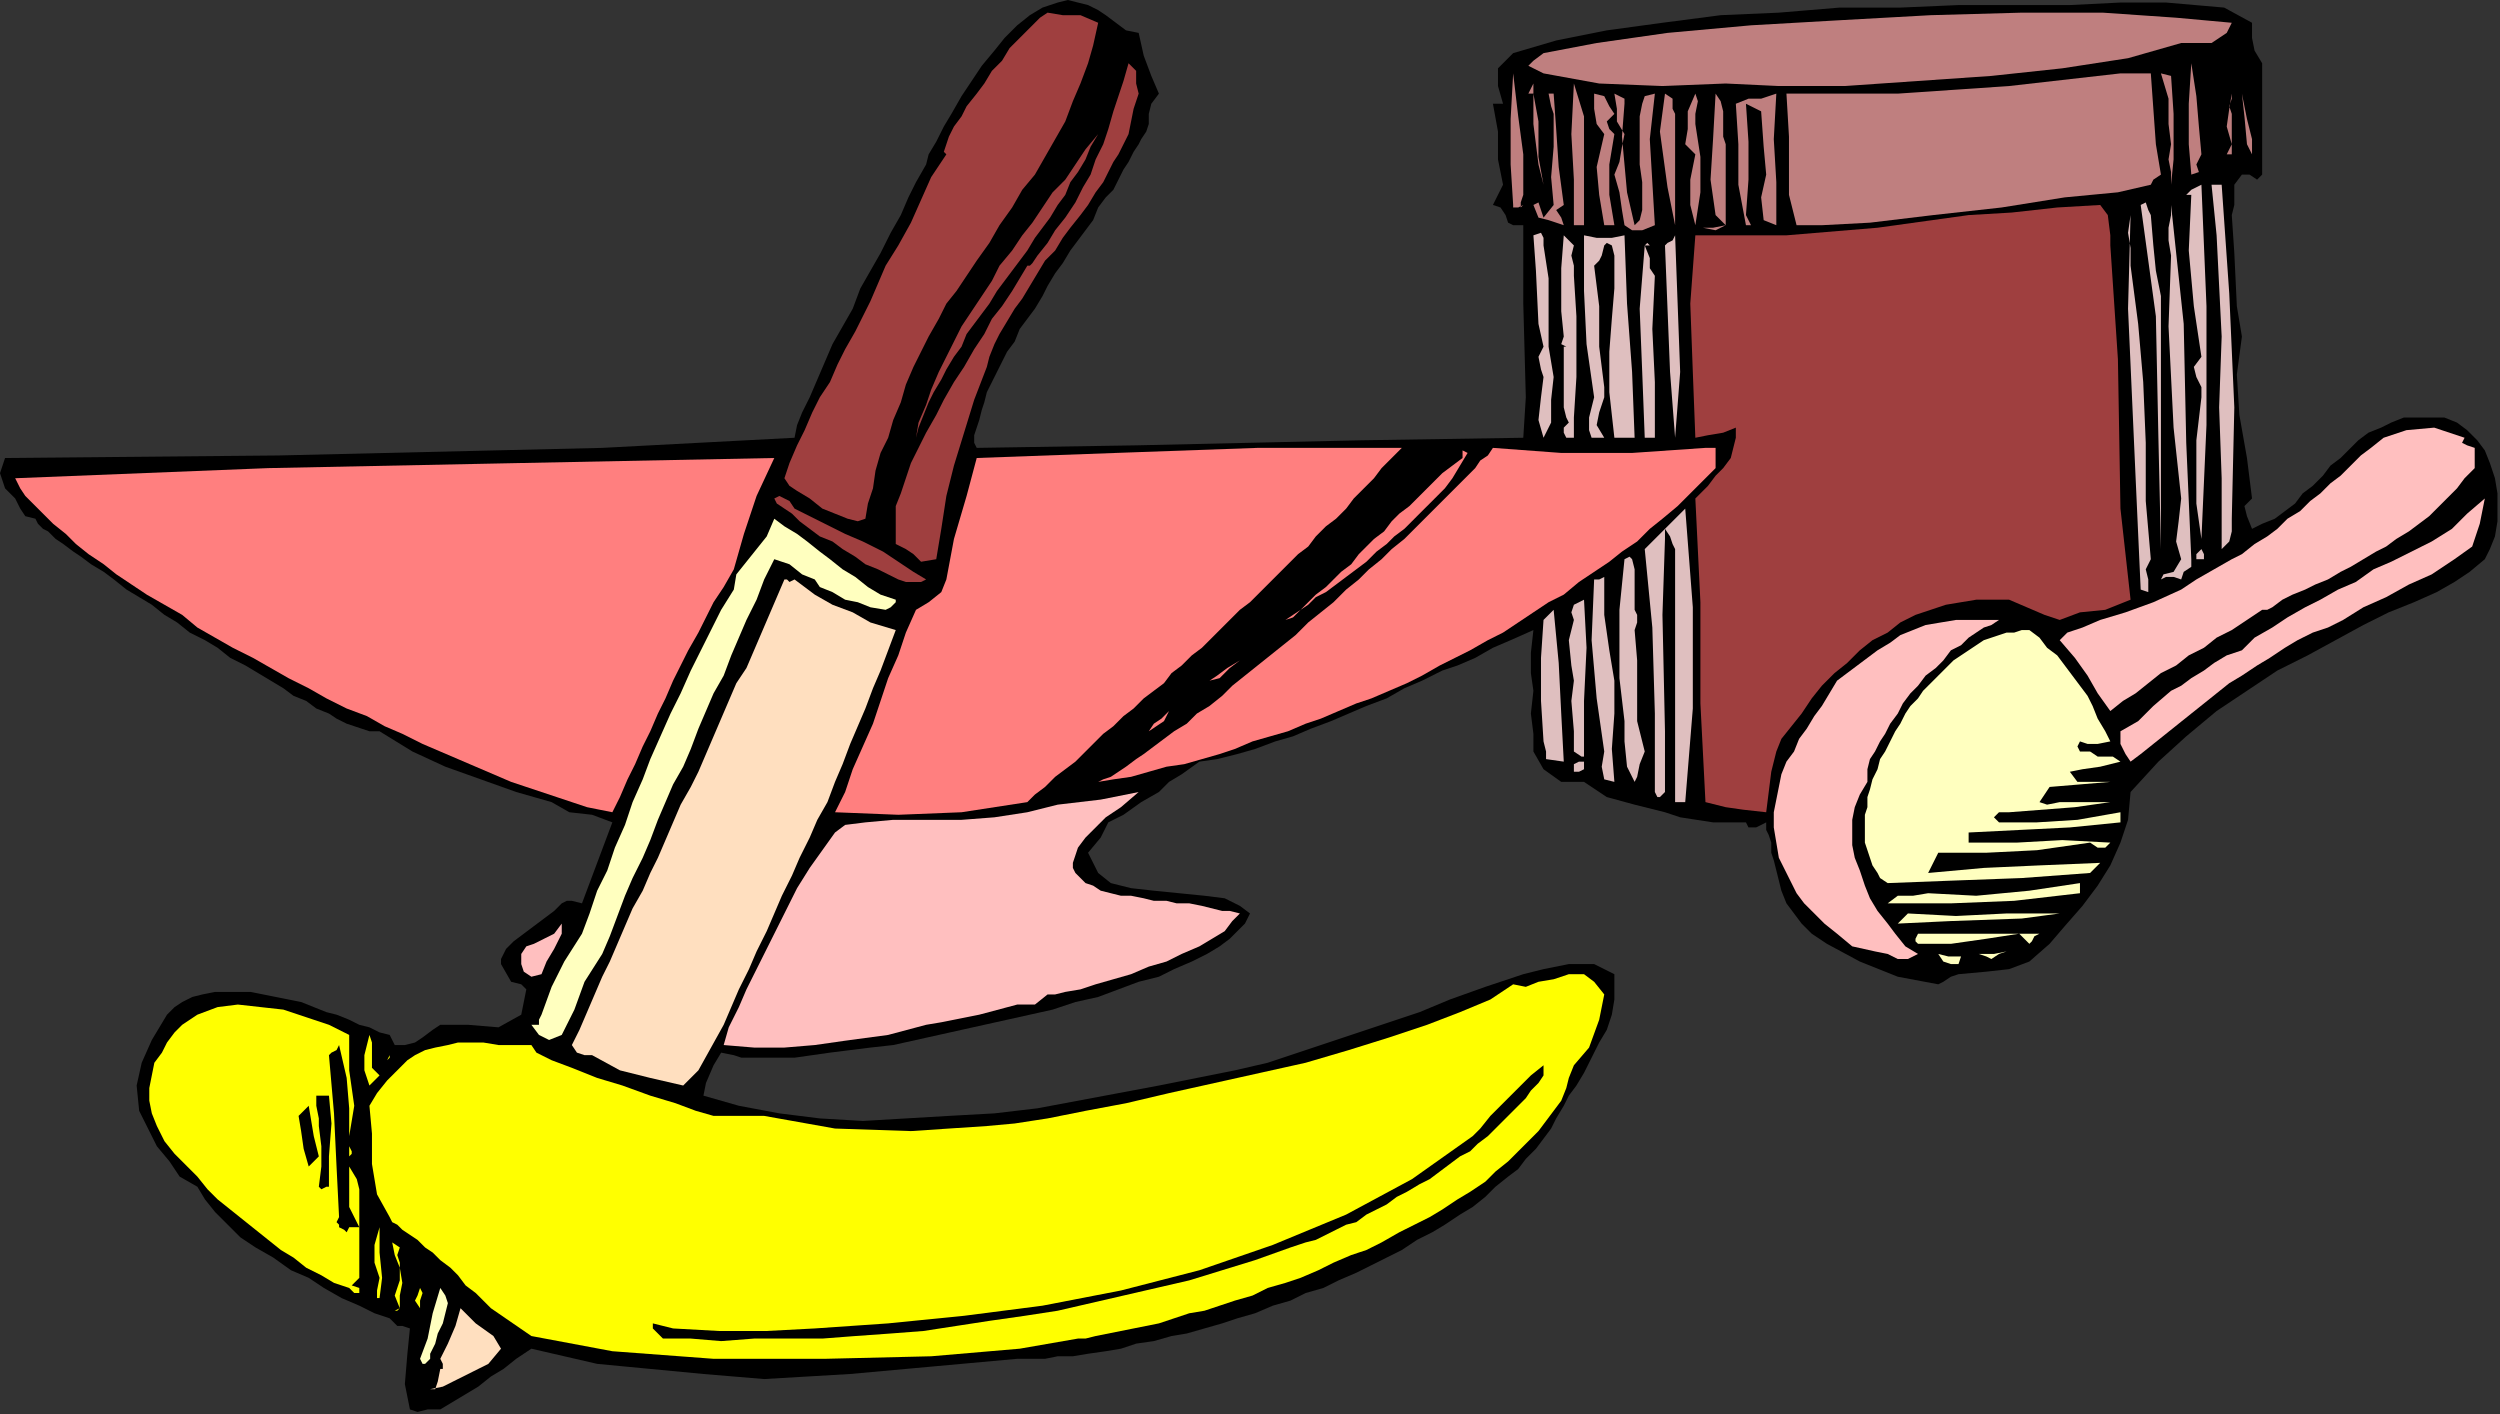
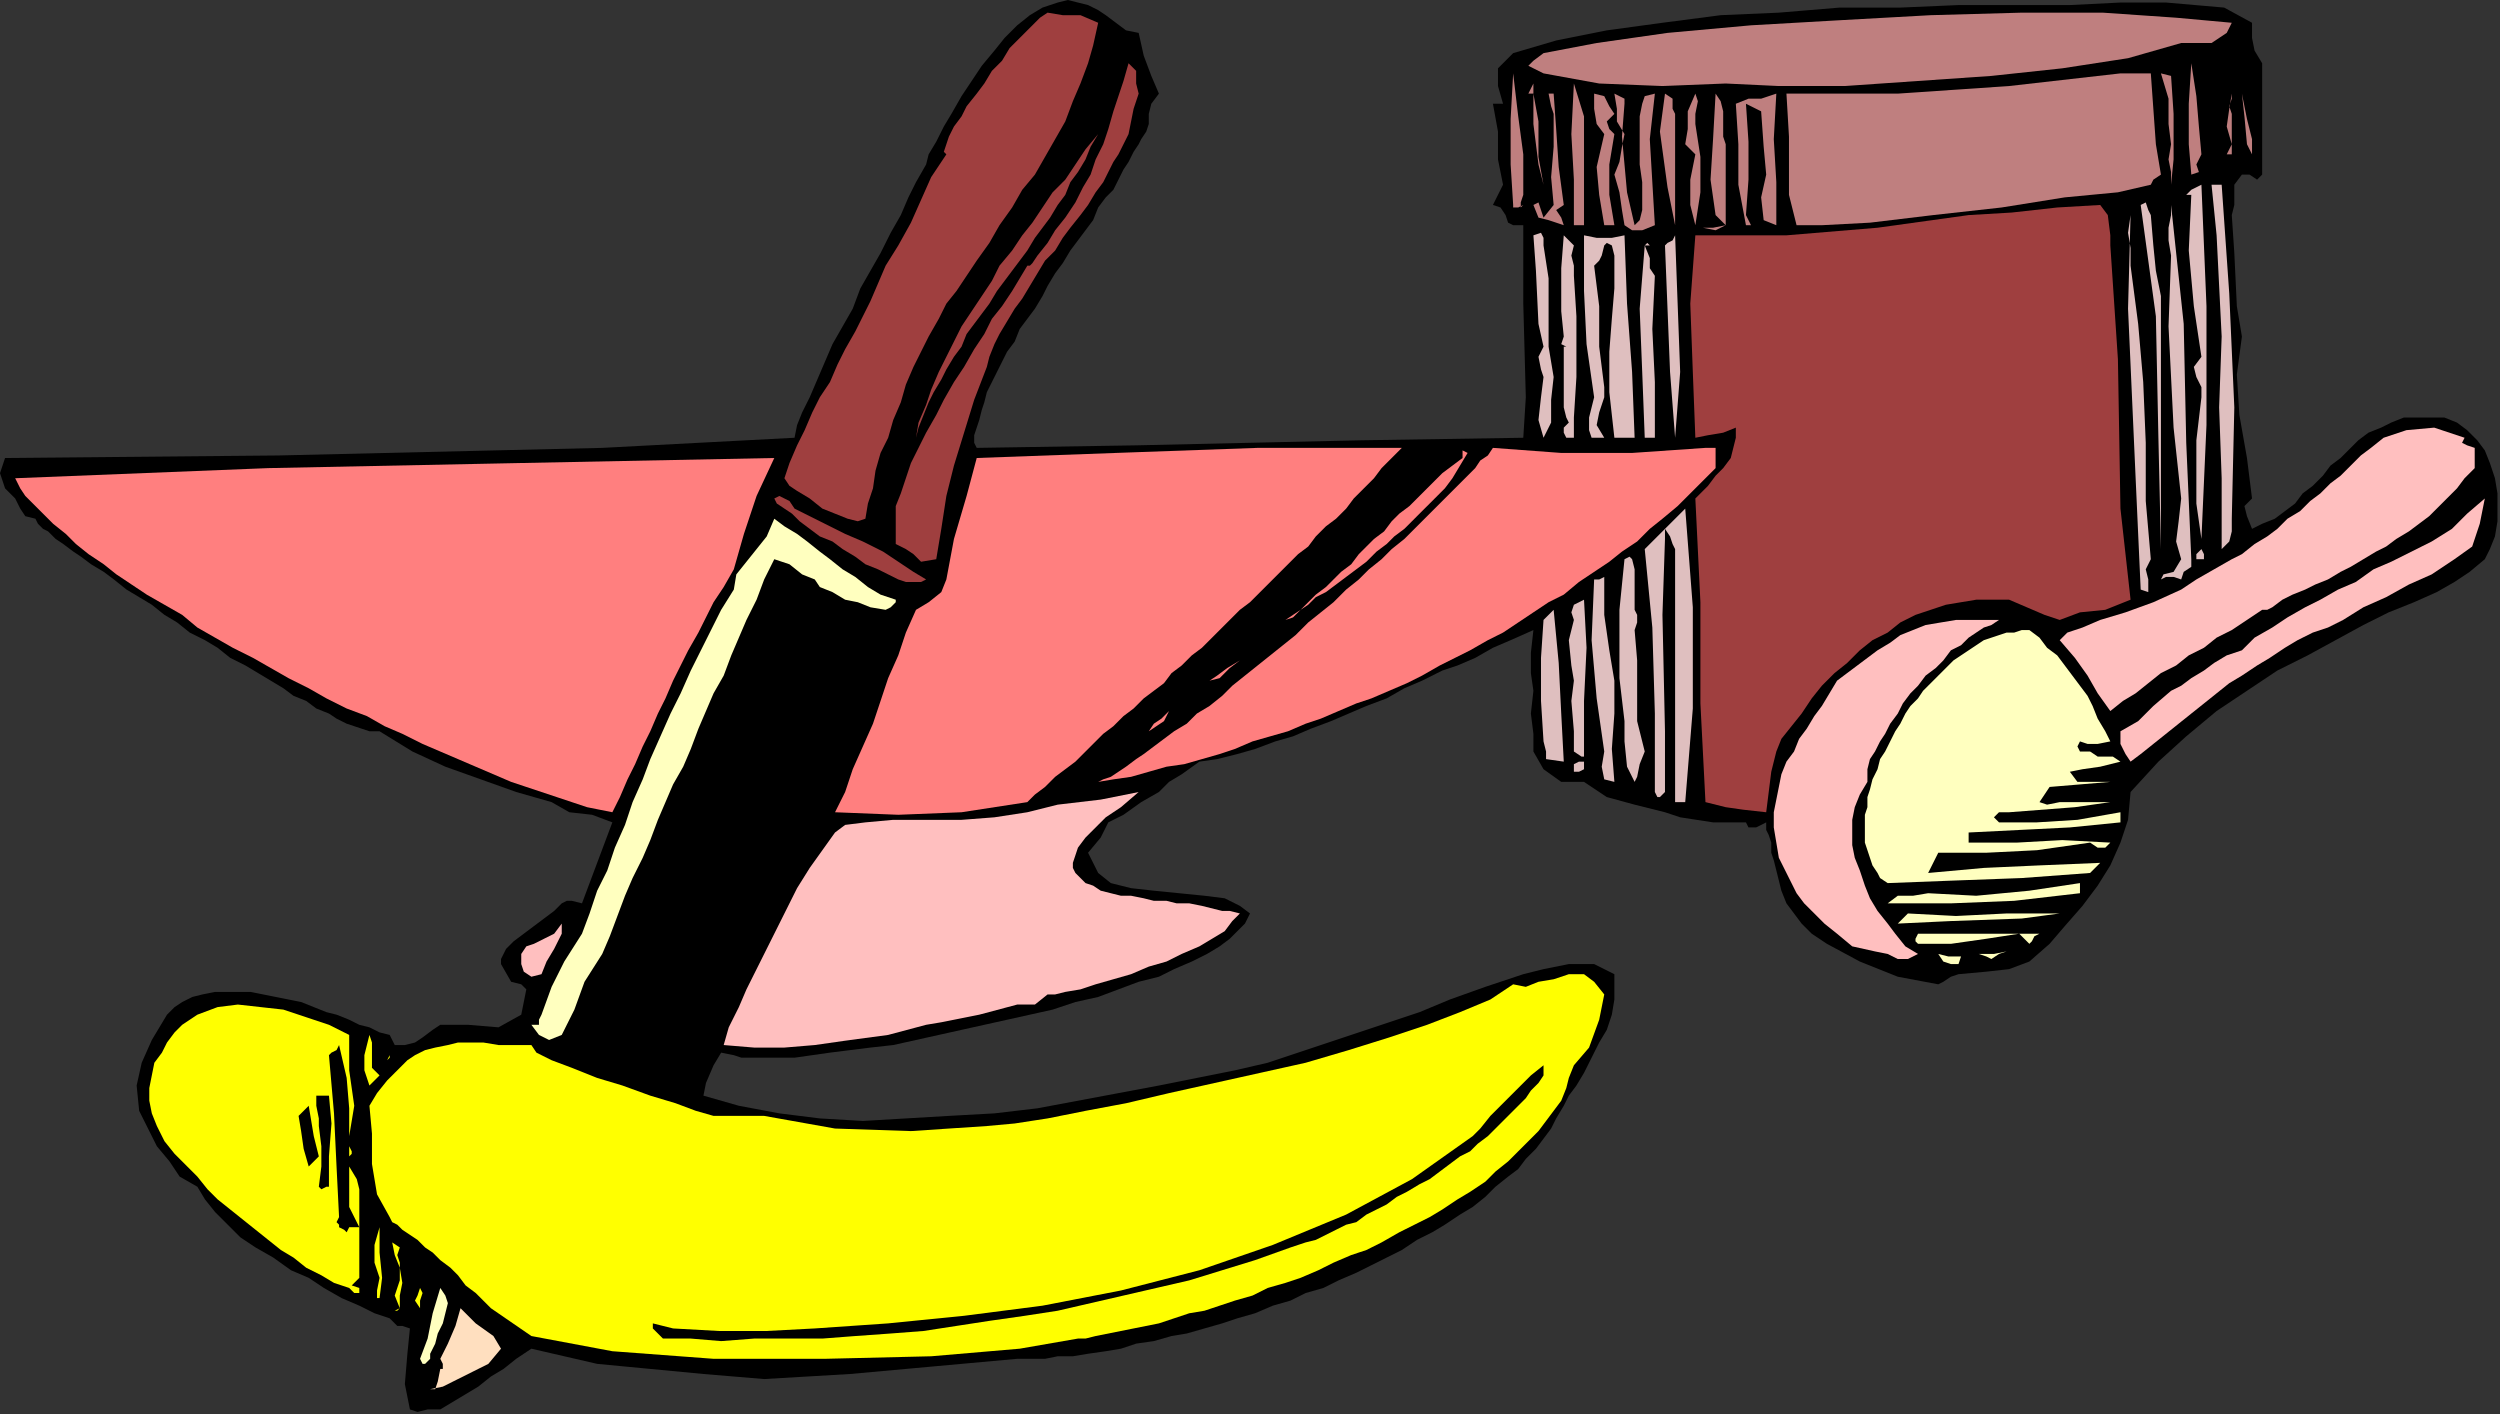
<svg xmlns="http://www.w3.org/2000/svg" xmlns:ns1="http://sodipodi.sourceforge.net/DTD/sodipodi-0.dtd" xmlns:ns2="http://www.inkscape.org/namespaces/inkscape" version="1.0" width="167.301mm" height="94.657mm" id="svg155" ns1:docname="OBSSG291.WMF">
  <rect width="100%" height="100%" fill="#333333" stroke="none" />
  <ns1:namedview pagecolor="#ffffff" bordercolor="#666666" borderopacity="1" objecttolerance="10" gridtolerance="10" guidetolerance="10" ns2:pageopacity="0" ns2:pageshadow="2" ns2:window-width="640" ns2:window-height="480" id="namedview157" />
  <defs id="defs3">
    <pattern id="WMFhbasepattern" patternUnits="userSpaceOnUse" width="6" height="6" x="0" y="0" />
  </defs>
  <path style="fill:#000000;fill-rule:evenodd;fill-opacity:1;stroke:none;" d="  M 572.16,16   L 572.16,25.6   L 572.16,34.56   L 572.16,44.16   L 572.16,44.16   L 570.88,45.44   L 568.96,44.16   L 567.04,44.16   L 567.04,44.16   L 565.12,46.72   L 565.12,49.28   L 565.12,51.84   L 564.48,54.4   L 564.48,54.4   L 565.12,64   L 565.76,77.44   L 567.04,85.12   L 567.04,85.12   L 565.76,94.72   L 566.4,104.96   L 568.32,115.84   L 569.6,126.08   L 569.6,126.08   L 567.68,128   L 568.32,130.56   L 569.6,133.76   L 569.6,133.76   L 572.16,132.48   L 575.36,131.2   L 577.92,129.28   L 580.48,127.36   L 582.4,124.8   L 584.96,122.88   L 587.52,120.32   L 589.44,117.76   L 592,115.84   L 594.56,113.28   L 596.48,111.36   L 599.04,109.44   L 602.24,108.16   L 604.8,106.88   L 608,105.6   L 611.2,105.6   L 614.4,105.6   L 618.24,105.6   L 618.24,105.6   L 621.44,106.88   L 624,108.8   L 626.56,111.36   L 628.48,113.92   L 629.76,117.12   L 631.04,120.96   L 631.68,124.8   L 631.68,128.64   L 631.68,131.84   L 631.04,135.68   L 629.76,138.88   L 628.48,141.44   L 628.48,141.44   L 624.64,144.64   L 620.8,147.2   L 616.32,149.76   L 610.56,152.32   L 604.16,154.88   L 597.76,158.08   L 590.72,161.92   L 583.68,165.76   L 576,169.6   L 568.32,174.72   L 560.64,179.84   L 552.96,186.24   L 545.92,192.64   L 538.88,200.32   L 538.88,200.32   L 538.24,207.36   L 536.32,213.12   L 533.76,218.88   L 530.56,224   L 526.72,229.12   L 522.24,234.24   L 518.4,238.72   L 518.4,238.72   L 513.28,243.2   L 508.16,245.12   L 502.4,245.76   L 495.36,246.4   L 495.36,246.4   L 493.44,247.04   L 491.52,248.32   L 490.24,248.96   L 490.24,248.96   L 480,247.04   L 470.4,243.2   L 462.08,238.72   L 462.08,238.72   L 458.24,236.16   L 455.68,233.6   L 453.76,231.04   L 451.84,228.48   L 450.56,225.28   L 449.92,222.72   L 449.28,220.16   L 448.64,217.6   L 448,215.68   L 448,213.12   L 447.36,211.2   L 446.72,209.92   L 446.72,208   L 446.72,208   L 444.16,209.28   L 442.24,209.28   L 441.6,208   L 441.6,208   L 433.28,208   L 424.96,206.72   L 421.12,205.44   L 421.12,205.44   L 413.44,203.52   L 406.4,201.6   L 400.64,197.76   L 400.64,197.76   L 394.88,197.76   L 390.4,194.56   L 387.84,190.08   L 387.84,190.08   L 387.84,185.6   L 387.2,180.48   L 387.84,174.72   L 387.84,174.72   L 387.2,170.24   L 387.2,165.12   L 387.84,159.36   L 387.84,159.36   L 382.08,161.92   L 377.6,163.84   L 373.12,166.4   L 368.64,168.32   L 364.8,169.6   L 364.8,169.6   L 359.68,172.16   L 355.2,174.08   L 350.72,176.64   L 345.6,178.56   L 341.12,180.48   L 336.64,182.4   L 331.52,184.32   L 327.04,186.24   L 322.56,187.52   L 317.44,189.44   L 312.96,190.72   L 307.84,192   L 303.36,192.64   L 303.36,192.64   L 298.88,195.84   L 295.68,197.76   L 293.12,200.32   L 293.12,200.32   L 288.64,202.88   L 284.16,206.08   L 280.32,208   L 280.32,208   L 278.4,211.84   L 275.2,215.68   L 277.76,220.8   L 277.76,220.8   L 280.96,223.36   L 286.08,224.64   L 291.84,225.28   L 298.24,225.92   L 304.64,226.56   L 309.76,227.2   L 313.6,229.12   L 316.16,231.04   L 316.16,231.04   L 314.88,233.6   L 312.96,235.52   L 311.04,237.44   L 308.48,239.36   L 305.28,241.28   L 301.44,243.2   L 296.96,245.12   L 293.12,247.04   L 288,248.32   L 282.88,250.24   L 277.76,252.16   L 272,253.44   L 266.24,255.36   L 260.48,256.64   L 254.72,257.92   L 248.96,259.2   L 243.2,260.48   L 237.44,261.76   L 231.68,263.04   L 225.92,264.32   L 220.16,264.96   L 215.04,265.6   L 209.92,266.24   L 205.44,266.88   L 200.96,267.52   L 197.12,267.52   L 193.28,267.52   L 190.08,267.52   L 187.52,267.52   L 185.6,266.88   L 185.6,266.88   L 182.4,266.24   L 180.48,269.44   L 178.56,273.92   L 177.92,277.12   L 177.92,277.12   L 186.88,279.68   L 197.12,281.6   L 207.36,282.88   L 218.24,283.52   L 229.12,282.88   L 240,282.24   L 251.52,281.6   L 262.4,280.32   L 272.64,278.4   L 282.88,276.48   L 293.12,274.56   L 293.12,274.56   L 302.72,272.64   L 312.32,270.72   L 320.64,268.8   L 328.32,266.24   L 336,263.68   L 343.68,261.12   L 351.36,258.56   L 359.04,256   L 366.72,252.8   L 375.68,249.6   L 385.28,246.4   L 385.28,246.4   L 390.4,245.12   L 396.8,243.84   L 403.2,243.84   L 408.32,246.4   L 408.32,246.4   L 408.32,249.6   L 408.32,252.8   L 407.68,256.64   L 406.4,260.48   L 404.48,263.68   L 402.56,267.52   L 400.64,271.36   L 398.72,274.56   L 396.8,277.12   L 395.52,279.68   L 395.52,279.68   L 393.6,282.88   L 392.32,285.44   L 390.4,288   L 388.48,290.56   L 385.92,293.12   L 384,295.68   L 381.44,297.6   L 378.24,300.16   L 375.68,302.72   L 372.48,305.28   L 369.28,307.2   L 365.44,309.76   L 362.24,311.68   L 358.4,313.6   L 354.56,316.16   L 350.72,318.08   L 346.88,320   L 343.04,321.92   L 338.56,323.84   L 334.72,325.76   L 330.24,327.04   L 326.4,328.96   L 321.92,330.24   L 317.44,332.16   L 312.96,333.44   L 309.12,334.72   L 304.64,336   L 300.16,337.28   L 296.32,337.92   L 291.84,339.2   L 287.36,339.84   L 283.52,341.12   L 279.68,341.76   L 275.2,342.4   L 271.36,343.04   L 267.52,343.04   L 264.32,343.68   L 260.48,343.68   L 257.28,343.68   L 257.28,343.68   L 236.16,345.6   L 215.04,347.52   L 193.28,348.8   L 193.28,348.8   L 177.92,347.52   L 151.04,344.96   L 134.4,341.12   L 134.4,341.12   L 130.56,343.68   L 127.36,346.24   L 124.16,348.16   L 120.96,350.72   L 117.76,352.64   L 114.56,354.56   L 111.36,356.48   L 111.36,356.48   L 108.16,356.48   L 105.6,357.12   L 103.68,356.48   L 103.68,356.48   L 102.4,350.08   L 103.04,342.4   L 103.68,336   L 103.68,336   L 101.76,335.36   L 100.48,335.36   L 98.56,333.44   L 98.56,333.44   L 94.72,332.16   L 90.88,330.24   L 86.4,328.32   L 81.92,325.76   L 78.08,323.2   L 73.6,321.28   L 69.12,318.08   L 64.64,315.52   L 60.8,312.96   L 57.6,309.76   L 54.4,306.56   L 51.84,303.36   L 49.92,300.16   L 49.92,300.16   L 45.44,297.6   L 42.88,293.76   L 39.68,289.92   L 39.68,289.92   L 37.12,284.8   L 35.2,280.96   L 34.56,274.56   L 34.56,274.56   L 35.84,268.8   L 38.4,263.04   L 42.24,256.64   L 42.24,256.64   L 44.16,254.72   L 46.08,253.44   L 48.64,252.16   L 51.2,251.52   L 54.4,250.88   L 56.96,250.88   L 60.16,250.88   L 63.36,250.88   L 66.56,251.52   L 69.76,252.16   L 72.96,252.8   L 76.16,253.44   L 79.36,254.72   L 82.56,256   L 85.12,256.64   L 88.32,257.92   L 90.88,259.2   L 93.44,259.84   L 96,261.12   L 98.56,261.76   L 98.56,261.76   L 99.84,264.32   L 102.4,264.32   L 104.96,263.68   L 106.88,262.4   L 109.44,260.48   L 111.36,259.2   L 111.36,259.2   L 118.4,259.2   L 126.08,259.84   L 131.84,256.64   L 131.84,256.64   L 133.12,250.24   L 131.84,248.96   L 129.28,248.32   L 126.72,243.84   L 126.72,243.84   L 126.72,242.56   L 128,240   L 129.92,238.08   L 132.48,236.16   L 135.04,234.24   L 137.6,232.32   L 140.16,230.4   L 142.08,228.48   L 142.08,228.48   L 143.36,227.84   L 144.64,227.84   L 147.2,228.48   L 147.2,228.48   L 154.88,208   L 149.76,206.08   L 144,205.44   L 139.52,202.88   L 139.52,202.88   L 130.56,200.32   L 121.6,197.12   L 112.64,193.92   L 104.32,190.08   L 96,184.96   L 96,184.96   L 94.72,184.96   L 93.44,184.96   L 91.52,184.32   L 89.6,183.68   L 87.68,183.04   L 85.12,181.76   L 83.2,180.48   L 80,179.2   L 77.44,177.28   L 74.24,176   L 71.68,174.08   L 68.48,172.16   L 65.28,170.24   L 62.08,168.32   L 58.24,166.4   L 55.04,163.84   L 51.84,161.92   L 48,160   L 44.8,157.44   L 41.6,155.52   L 38.4,152.96   L 35.2,151.04   L 32,149.12   L 28.8,146.56   L 26.24,144.64   L 23.04,142.72   L 20.48,140.8   L 18.56,139.52   L 16,137.6   L 14.08,136.32   L 12.16,134.4   L 10.88,133.76   L 9.6,132.48   L 8.96,131.2   L 8.96,131.2   L 6.4,130.56   L 5.12,128.64   L 3.84,126.08   L 3.84,126.08   L 4.48,126.08   L 4.48,126.08   L 3.84,126.08   L 3.84,126.08   L 1.28,123.52   L 0,119.68   L 1.28,115.84   L 1.28,115.84   L 70.4,115.2   L 152.32,113.28   L 200.96,110.72   L 200.96,110.72   L 201.6,107.52   L 202.88,104.32   L 204.8,100.48   L 206.72,96   L 208.64,91.52   L 210.56,87.04   L 213.12,82.56   L 215.68,78.08   L 217.6,72.96   L 220.16,68.48   L 222.72,64   L 225.28,58.88   L 227.84,54.4   L 229.76,49.92   L 231.68,46.08   L 234.24,41.6   L 234.24,41.6   L 234.88,39.04   L 236.8,35.84   L 238.72,32   L 240.64,28.8   L 243.2,24.32   L 245.76,20.48   L 248.32,16.64   L 251.52,12.8   L 254.08,9.6   L 257.28,6.4   L 260.48,3.84   L 263.68,1.92   L 267.52,0.64   L 267.52,0.64   L 270.08,0   L 272.64,0.64   L 275.2,1.28   L 277.76,2.56   L 279.68,3.84   L 282.24,5.76   L 284.8,7.68   L 288,8.32   L 288,8.32   L 289.28,14.08   L 291.2,19.2   L 293.12,23.68   L 293.12,23.68   L 291.2,26.24   L 290.56,28.8   L 290.56,31.36   L 290.56,31.36   L 289.92,33.28   L 288.64,35.2   L 288,36.48   L 286.72,38.4   L 285.44,40.96   L 284.16,42.88   L 282.88,45.44   L 281.6,48   L 279.68,49.92   L 277.76,52.48   L 276.48,55.68   L 274.56,58.24   L 272.64,60.8   L 270.72,63.36   L 268.8,66.56   L 266.88,69.12   L 264.96,72.32   L 263.68,74.88   L 261.76,78.08   L 259.84,80.64   L 257.92,83.2   L 256.64,86.4   L 254.72,88.96   L 253.44,91.52   L 252.16,94.08   L 250.88,96.64   L 249.6,99.2   L 248.96,101.76   L 248.32,103.68   L 247.68,106.24   L 247.04,108.16   L 246.4,110.08   L 246.4,112   L 247.04,113.28   L 247.04,113.28   L 287.36,112.64   L 344.32,111.36   L 385.28,110.72   L 385.28,110.72   L 385.92,100.48   L 385.28,76.8   L 385.28,56.96   L 385.28,56.96   L 382.72,56.96   L 381.44,56.32   L 380.8,54.4   L 379.52,52.48   L 377.6,51.84   L 377.6,51.84   L 380.16,46.72   L 378.88,40.32   L 378.88,33.28   L 377.6,26.24   L 377.6,26.24   L 380.16,26.24   L 378.88,21.76   L 378.88,17.28   L 382.72,13.44   L 382.72,13.44   L 393.6,10.24   L 406.4,7.68   L 420.48,5.76   L 435.2,3.84   L 449.92,3.2   L 465.28,1.92   L 480.64,1.92   L 495.36,1.28   L 510.08,1.28   L 523.52,1.28   L 536.32,0.64   L 536.32,0.64   L 547.84,0.64   L 562.56,1.92   L 569.6,5.76   L 569.6,5.76   L 569.6,9.6   L 570.24,12.8   L 572.16,16  z " id="path5" />
  <path style="fill:#bf7f7f;fill-rule:evenodd;fill-opacity:1;stroke:none;" d="  M 564.48,5.76   L 563.2,8.32   L 561.28,9.6   L 559.36,10.88   L 559.36,10.88   L 551.68,10.88   L 538.24,14.72   L 521.6,17.28   L 503.68,19.2   L 485.12,20.48   L 466.56,21.76   L 449.92,21.76   L 436.48,21.12   L 436.48,21.12   L 420.48,21.76   L 404.48,21.12   L 390.4,18.56   L 390.4,18.56   L 386.56,16.64   L 387.84,15.36   L 390.4,13.44   L 390.4,13.44   L 403.84,10.88   L 421.76,8.32   L 442.88,6.4   L 465.28,5.12   L 488.32,3.84   L 511.36,3.2   L 531.84,3.2   L 550.4,4.48   L 564.48,5.76  z " id="path7" />
  <path style="fill:#9f3f3f;fill-rule:evenodd;fill-opacity:1;stroke:none;" d="  M 277.76,5.76   L 276.48,11.52   L 275.2,16   L 273.28,21.12   L 271.36,25.6   L 269.44,30.72   L 266.88,35.2   L 264.32,39.68   L 261.76,44.16   L 258.56,48   L 256,52.48   L 252.8,56.96   L 250.24,61.44   L 247.04,65.92   L 244.48,69.76   L 244.48,69.76   L 241.92,73.6   L 239.36,76.8   L 237.44,80.64   L 234.88,85.12   L 232.96,88.96   L 231.04,92.8   L 229.12,97.28   L 227.84,101.76   L 225.92,106.24   L 224.64,110.72   L 222.72,114.56   L 221.44,119.04   L 220.8,123.52   L 219.52,127.36   L 218.88,131.2   L 218.88,131.2   L 216.96,131.84   L 214.4,131.2   L 211.2,129.92   L 208,128.64   L 204.8,126.08   L 201.6,124.16   L 199.68,122.88   L 198.4,120.96   L 198.4,120.96   L 199.68,117.12   L 201.6,112.64   L 203.52,108.8   L 205.44,104.32   L 207.36,100.48   L 209.92,96.64   L 211.84,92.16   L 213.76,88.32   L 216.32,83.84   L 218.24,80   L 220.16,76.16   L 222.08,71.68   L 224,67.2   L 224,67.2   L 224,67.2   L 227.2,62.08   L 230.4,56.32   L 232.96,50.56   L 235.52,44.8   L 239.36,39.04   L 239.36,39.04   L 238.72,38.4   L 239.36,36.48   L 240,34.56   L 241.28,32   L 243.2,29.44   L 244.48,26.88   L 247.04,23.68   L 248.96,21.12   L 250.88,17.92   L 253.44,15.36   L 255.36,12.16   L 257.92,9.6   L 259.84,7.68   L 261.76,5.76   L 263.04,4.48   L 264.96,3.2   L 264.96,3.2   L 268.8,3.84   L 273.28,3.84   L 277.76,5.76  z " id="path9" />
  <path style="fill:#9f3f3f;fill-rule:evenodd;fill-opacity:1;stroke:none;" d="  M 288,23.68   L 286.72,27.52   L 286.08,30.72   L 285.44,33.92   L 285.44,33.92   L 284.16,36.48   L 282.88,39.04   L 281.6,40.96   L 280.32,43.52   L 279.04,46.08   L 277.12,48.64   L 275.2,51.84   L 273.28,54.4   L 270.72,57.6   L 268.8,60.16   L 266.88,63.36   L 264.32,65.92   L 262.4,69.12   L 260.48,72.32   L 258.56,75.52   L 256.64,78.08   L 254.72,81.28   L 252.8,84.48   L 251.52,87.04   L 250.24,90.24   L 249.6,92.8   L 249.6,92.8   L 246.4,101.12   L 243.84,109.44   L 241.28,117.76   L 239.36,125.44   L 238.08,133.76   L 236.8,141.44   L 236.8,141.44   L 232.96,142.08   L 231.04,140.16   L 229.12,138.88   L 229.12,138.88   L 226.56,137.6   L 226.56,134.4   L 226.56,131.2   L 226.56,131.2   L 226.56,128   L 227.84,124.8   L 229.12,120.96   L 230.4,117.12   L 232.32,113.28   L 234.24,109.44   L 236.8,104.96   L 238.72,101.12   L 241.28,96.64   L 243.84,92.8   L 246.4,88.32   L 248.96,84.48   L 250.88,80.64   L 253.44,77.44   L 256,73.6   L 257.92,70.4   L 259.84,67.2   L 259.84,67.2   L 260.48,67.2   L 261.12,66.56   L 262.4,64.64   L 262.4,64.64   L 264.96,61.44   L 266.88,58.24   L 269.44,55.04   L 272,51.2   L 273.92,47.36   L 275.84,44.16   L 277.12,40.32   L 279.04,36.48   L 280.32,32.64   L 281.6,28.16   L 282.88,24.32   L 284.16,20.48   L 285.44,16   L 285.44,16   L 287.36,17.92   L 287.36,21.12   L 288,23.68  z " id="path11" />
  <path style="fill:#bf7f7f;fill-rule:evenodd;fill-opacity:1;stroke:none;" d="  M 559.36,31.36   L 559.36,26.88   L 559.36,21.12   L 559.36,16   L 559.36,16   L 559.36,15.36   L 559.36,15.36   L 559.36,16   L 559.36,16   L 559.36,21.12   L 559.36,26.24   L 559.36,31.36  z " id="path13" />
  <path style="fill:#bf7f7f;fill-rule:evenodd;fill-opacity:1;stroke:none;" d="  M 556.8,39.04   L 555.52,41.6   L 556.16,43.52   L 554.24,44.16   L 554.24,44.16   L 553.6,36.48   L 553.6,26.24   L 554.24,16   L 554.24,16   L 553.6,16.64   L 553.6,16.64   L 554.24,16   L 554.24,16   L 555.52,24.32   L 556.16,32   L 556.8,39.04  z " id="path15" />
  <path style="fill:#bf7f7f;fill-rule:evenodd;fill-opacity:1;stroke:none;" d="  M 549.12,46.72   L 549.12,46.72   L 549.12,43.52   L 548.48,40.32   L 549.12,36.48   L 549.12,36.48   L 548.48,31.36   L 548.48,24.96   L 546.56,18.56   L 546.56,18.56   L 549.12,19.2   L 549.76,28.8   L 549.76,40.32   L 549.12,46.72  z " id="path17" />
  <path style="fill:#bf7f7f;fill-rule:evenodd;fill-opacity:1;stroke:none;" d="  M 544,18.56   L 544.64,27.52   L 545.28,36.48   L 546.56,44.16   L 546.56,44.16   L 544.64,45.44   L 544,46.72   L 544,46.72   L 544,46.72   L 535.68,48.64   L 522.24,49.92   L 506.24,52.48   L 488.96,54.4   L 472.96,56.32   L 460.8,56.96   L 454.4,56.96   L 454.4,56.96   L 452.48,49.28   L 452.48,34.56   L 451.84,23.68   L 451.84,23.68   L 480,23.68   L 508.16,21.76   L 536.32,18.56   L 536.32,18.56   L 544,18.56  z " id="path19" />
  <path style="fill:#bf7f7f;fill-rule:evenodd;fill-opacity:1;stroke:none;" d="  M 385.28,49.28   L 384.64,51.2   L 384.64,52.48   L 385.28,51.84   L 385.28,51.84   L 384,52.48   L 382.72,52.48   L 382.72,51.84   L 382.72,51.84   L 382.08,41.6   L 382.08,30.08   L 382.72,18.56   L 382.72,18.56   L 384,29.44   L 385.28,39.04   L 385.28,49.28  z " id="path21" />
  <path style="fill:#bf7f7f;fill-rule:evenodd;fill-opacity:1;stroke:none;" d="  M 387.84,23.68   L 386.56,23.68   L 387.2,22.4   L 387.84,21.12   L 387.84,21.12   L 387.84,22.4   L 387.84,23.04   L 387.84,23.68  z " id="path23" />
  <path style="fill:#bf7f7f;fill-rule:evenodd;fill-opacity:1;stroke:none;" d="  M 392.96,23.68   L 393.6,32.64   L 394.24,42.24   L 395.52,51.84   L 395.52,51.84   L 393.6,53.12   L 394.88,55.04   L 395.52,56.96   L 395.52,56.96   L 391.68,55.68   L 389.12,55.04   L 387.84,51.84   L 387.84,51.84   L 389.12,51.2   L 390.4,55.04   L 392.96,51.84   L 392.96,51.84   L 392.32,44.8   L 392.96,37.12   L 392.96,28.8   L 392.96,28.8   L 392.32,26.88   L 391.68,23.68   L 392.96,23.68  z " id="path25" />
  <path style="fill:#bf7f7f;fill-rule:evenodd;fill-opacity:1;stroke:none;" d="  M 400.64,56.96   L 398.08,56.96   L 398.08,45.44   L 397.44,33.92   L 398.08,21.12   L 398.08,21.12   L 400.64,29.44   L 400.64,45.44   L 400.64,56.96  z " id="path27" />
  <path style="fill:#bf7f7f;fill-rule:evenodd;fill-opacity:1;stroke:none;" d="  M 564.48,28.8   L 564.48,32   L 564.48,35.84   L 564.48,39.04   L 564.48,39.04   L 563.2,39.04   L 563.84,37.76   L 564.48,36.48   L 564.48,36.48   L 563.2,32   L 563.84,27.52   L 564.48,23.68   L 564.48,23.68   L 564.48,24.96   L 563.84,26.88   L 564.48,28.8  z " id="path29" />
  <path style="fill:#bf7f7f;fill-rule:evenodd;fill-opacity:1;stroke:none;" d="  M 408.32,28.8   L 406.4,30.72   L 407.04,32.64   L 408.32,33.92   L 408.32,33.92   L 407.04,41.6   L 407.04,49.28   L 408.32,56.96   L 408.32,56.96   L 406.4,56.96   L 405.76,56.96   L 405.76,56.96   L 405.76,56.96   L 404.48,49.28   L 403.84,42.24   L 405.76,33.92   L 405.76,33.92   L 403.84,31.36   L 403.2,27.52   L 403.2,23.68   L 403.2,23.68   L 405.76,24.32   L 407.04,26.88   L 408.32,28.8  z " id="path31" />
  <path style="fill:#bf7f7f;fill-rule:evenodd;fill-opacity:1;stroke:none;" d="  M 410.88,26.24   L 410.24,34.56   L 411.52,48.64   L 413.44,56.96   L 413.44,56.96   L 414.72,55.68   L 415.36,53.12   L 415.36,49.92   L 415.36,46.08   L 414.72,41.6   L 414.72,37.12   L 414.72,33.28   L 414.72,29.44   L 415.36,26.24   L 416,24.32   L 418.56,23.68   L 418.56,23.68   L 417.28,35.2   L 417.92,46.08   L 418.56,56.96   L 418.56,56.96   L 415.36,58.24   L 412.8,58.24   L 410.88,56.96   L 410.88,56.96   L 410.24,53.12   L 409.6,48.64   L 408.32,44.16   L 408.32,44.16   L 409.6,40.96   L 410.24,37.12   L 410.88,33.92   L 410.88,33.92   L 408.96,30.72   L 408.96,27.52   L 408.32,23.68   L 408.32,23.68   L 409.6,24.32   L 410.88,24.96   L 410.88,26.24  z " id="path33" />
  <path style="fill:#bf7f7f;fill-rule:evenodd;fill-opacity:1;stroke:none;" d="  M 423.68,54.4   L 423.68,56.32   L 423.68,57.6   L 423.68,56.96   L 423.68,56.96   L 421.76,47.36   L 419.84,33.28   L 421.12,23.68   L 421.12,23.68   L 423.04,24.96   L 423.04,27.52   L 423.68,28.8   L 423.68,28.8   L 423.68,37.76   L 423.68,46.08   L 423.68,54.4  z " id="path35" />
  <path style="fill:#bf7f7f;fill-rule:evenodd;fill-opacity:1;stroke:none;" d="  M 428.8,31.36   L 430.08,39.68   L 430.08,48.64   L 428.8,56.96   L 428.8,56.96   L 430.72,57.6   L 433.28,57.6   L 436.48,56.96   L 436.48,56.96   L 433.92,54.4   L 432.64,45.44   L 433.28,35.2   L 433.92,23.68   L 433.92,23.68   L 435.2,25.6   L 435.84,28.16   L 435.84,31.36   L 435.84,34.56   L 436.48,36.48   L 436.48,36.48   L 436.48,43.52   L 436.48,50.56   L 436.48,56.96   L 436.48,56.96   L 436.48,56.96   L 433.92,58.24   L 430.72,57.6   L 428.8,56.96   L 428.8,56.96   L 427.52,51.84   L 427.52,45.44   L 428.8,39.04   L 428.8,39.04   L 426.24,36.48   L 426.88,32.64   L 426.88,28.16   L 428.8,23.68   L 428.8,23.68   L 429.44,25.6   L 428.8,28.8   L 428.8,31.36  z " id="path37" />
  <path style="fill:#bf7f7f;fill-rule:evenodd;fill-opacity:1;stroke:none;" d="  M 449.28,23.68   L 448.64,35.2   L 449.28,46.08   L 449.28,56.96   L 449.28,56.96   L 446.08,55.68   L 445.44,49.92   L 446.72,44.16   L 446.72,44.16   L 446.72,44.16   L 446.08,37.12   L 445.44,28.16   L 441.6,26.24   L 441.6,26.24   L 442.24,35.84   L 442.24,45.44   L 441.6,54.4   L 441.6,54.4   L 442.24,55.68   L 442.88,56.96   L 441.6,56.96   L 441.6,56.96   L 441.6,56.96   L 439.68,46.72   L 439.68,36.48   L 439.04,26.24   L 439.04,26.24   L 442.24,24.96   L 445.44,24.96   L 449.28,23.68  z " id="path39" />
  <path style="fill:#bf7f7f;fill-rule:evenodd;fill-opacity:1;stroke:none;" d="  M 390.4,46.72   L 389.12,41.6   L 387.84,31.36   L 387.84,23.68   L 387.84,23.68   L 389.12,30.72   L 389.12,39.68   L 390.4,46.72  z " id="path41" />
  <path style="fill:#bf7f7f;fill-rule:evenodd;fill-opacity:1;stroke:none;" d="  M 569.6,39.04   L 568.32,36.48   L 567.68,29.44   L 567.04,23.68   L 567.04,23.68   L 568.32,30.08   L 569.6,35.2   L 569.6,39.04  z " id="path43" />
  <path style="fill:#9f3f3f;fill-rule:evenodd;fill-opacity:1;stroke:none;" d="  M 231.68,110.72   L 232.32,106.88   L 234.24,102.4   L 235.52,98.56   L 237.44,94.08   L 239.36,90.24   L 241.28,86.4   L 243.2,82.56   L 245.76,78.72   L 248.32,74.88   L 250.88,71.04   L 252.8,67.2   L 256,63.36   L 258.56,59.52   L 261.12,56.32   L 263.68,52.48   L 266.24,48.64   L 269.44,45.44   L 272,41.6   L 274.56,37.76   L 277.76,33.92   L 277.76,33.92   L 275.84,37.12   L 274.56,40.32   L 272.64,43.52   L 270.72,46.08   L 269.44,49.28   L 267.52,51.84   L 265.6,55.04   L 263.68,57.6   L 261.76,60.16   L 259.84,63.36   L 257.92,65.92   L 256,68.48   L 254.08,71.04   L 252.16,73.6   L 250.24,76.8   L 248.32,79.36   L 246.4,81.92   L 244.48,84.48   L 243.2,87.68   L 241.28,90.24   L 239.36,93.44   L 238.08,96   L 236.16,99.2   L 234.88,101.76   L 233.6,104.96   L 232.32,108.16   L 231.68,110.72  z " id="path45" />
  <path style="fill:#dfbfbf;fill-rule:evenodd;fill-opacity:1;stroke:none;" d="  M 561.92,138.88   L 561.92,120.96   L 561.28,103.04   L 561.92,85.12   L 561.92,85.12   L 561.92,85.12   L 561.28,72.32   L 560.64,59.52   L 559.36,46.72   L 559.36,46.72   L 561.92,46.72   L 563.84,74.24   L 565.12,103.04   L 564.48,131.2   L 564.48,131.2   L 564.48,134.4   L 563.84,136.96   L 561.92,138.88  z " id="path47" />
  <path style="fill:#dfbfbf;fill-rule:evenodd;fill-opacity:1;stroke:none;" d="  M 556.8,46.72   L 558.08,77.44   L 558.08,107.52   L 556.8,136.32   L 556.8,136.32   L 555.52,127.36   L 555.52,111.36   L 556.8,100.48   L 556.8,100.48   L 556.8,97.92   L 555.52,95.36   L 554.88,92.8   L 556.8,90.24   L 556.8,90.24   L 554.88,77.44   L 553.6,63.36   L 554.24,49.28   L 554.24,49.28   L 552.96,49.28   L 554.24,48   L 556.8,46.72  z " id="path49" />
  <path style="fill:#dfbfbf;fill-rule:evenodd;fill-opacity:1;stroke:none;" d="  M 546.56,138.88   L 545.92,110.72   L 545.28,80   L 541.44,51.84   L 541.44,51.84   L 542.72,51.2   L 543.36,53.12   L 544,54.4   L 544,54.4   L 544.64,62.08   L 545.28,68.48   L 546.56,74.88   L 546.56,74.88   L 546.56,96.64   L 546.56,118.4   L 546.56,138.88  z " id="path51" />
  <path style="fill:#dfbfbf;fill-rule:evenodd;fill-opacity:1;stroke:none;" d="  M 554.24,141.44   L 554.24,143.36   L 552.32,144.64   L 551.68,146.56   L 551.68,146.56   L 549.76,145.92   L 547.84,145.92   L 546.56,146.56   L 546.56,146.56   L 547.2,145.28   L 549.76,144.64   L 551.68,141.44   L 551.68,141.44   L 550.4,136.96   L 551.04,131.84   L 551.68,126.08   L 551.68,126.08   L 549.76,108.16   L 548.48,82.56   L 549.12,64.64   L 549.12,64.64   L 548.48,60.8   L 548.48,57.6   L 549.12,54.4   L 549.12,54.4   L 549.12,51.84   L 552.32,81.92   L 552.96,112   L 554.24,141.44  z " id="path53" />
  <path style="fill:#9f3f3f;fill-rule:evenodd;fill-opacity:1;stroke:none;" d="  M 538.88,151.68   L 532.48,154.24   L 526.08,154.88   L 520.96,156.8   L 520.96,156.8   L 517.12,155.52   L 512.64,153.6   L 508.16,151.68   L 508.16,151.68   L 503.68,151.68   L 499.84,151.68   L 496,152.32   L 492.16,152.96   L 488.32,154.24   L 484.48,155.52   L 480.64,157.44   L 477.44,160   L 473.6,161.92   L 470.4,164.48   L 467.2,167.68   L 464,170.24   L 460.8,173.44   L 458.24,176.64   L 455.68,180.48   L 453.12,183.68   L 450.56,186.88   L 449.28,190.08   L 449.28,190.08   L 448,195.2   L 447.36,200.32   L 446.72,205.44   L 446.72,205.44   L 440.96,204.8   L 436.48,204.16   L 431.36,202.88   L 431.36,202.88   L 430.08,177.92   L 430.08,152.32   L 428.8,126.08   L 428.8,126.08   L 430.08,124.8   L 432,122.88   L 433.92,120.32   L 435.84,118.4   L 437.76,115.84   L 438.4,113.28   L 439.04,110.72   L 439.04,108.16   L 439.04,108.16   L 435.84,109.44   L 432,110.08   L 428.8,110.72   L 428.8,110.72   L 428.16,94.08   L 427.52,76.8   L 428.8,59.52   L 428.8,59.52   L 451.84,59.52   L 474.88,57.6   L 497.92,54.4   L 497.92,54.4   L 508.8,53.76   L 520.32,52.48   L 531.2,51.84   L 531.2,51.84   L 533.12,54.4   L 533.76,59.52   L 533.76,62.08   L 533.76,62.08   L 535.68,90.88   L 536.32,128.64   L 538.88,151.68  z " id="path55" />
  <path style="fill:#dfbfbf;fill-rule:evenodd;fill-opacity:1;stroke:none;" d="  M 538.88,54.4   L 538.24,58.88   L 538.88,62.72   L 538.88,67.2   L 538.88,67.2   L 540.8,81.92   L 542.08,96.64   L 542.72,112   L 542.72,126.72   L 544,141.44   L 544,141.44   L 542.72,144   L 543.36,146.56   L 543.36,148.48   L 543.36,149.76   L 541.44,149.12   L 541.44,149.12   L 540.16,120.96   L 538.24,78.08   L 538.88,54.4  z " id="path57" />
  <path style="fill:#dfbfbf;fill-rule:evenodd;fill-opacity:1;stroke:none;" d="  M 390.4,62.08   L 391.68,70.4   L 391.68,78.72   L 391.68,87.68   L 392.96,95.36   L 392.96,95.36   L 392.32,101.12   L 392.32,106.88   L 390.4,110.72   L 390.4,110.72   L 390.4,110.72   L 389.12,106.24   L 389.76,100.48   L 390.4,95.36   L 390.4,95.36   L 389.76,93.44   L 389.12,90.24   L 390.4,87.68   L 390.4,87.68   L 389.12,81.92   L 388.48,68.48   L 387.84,59.52   L 387.84,59.52   L 389.76,58.88   L 390.4,60.16   L 390.4,62.08  z " id="path59" />
  <path style="fill:#dfbfbf;fill-rule:evenodd;fill-opacity:1;stroke:none;" d="  M 398.08,62.08   L 397.44,64.64   L 398.08,67.2   L 398.08,69.76   L 398.08,69.76   L 398.72,80   L 398.72,95.36   L 398.08,105.6   L 398.08,105.6   L 398.08,107.52   L 398.08,109.44   L 398.08,110.72   L 398.08,110.72   L 396.16,110.72   L 395.52,109.44   L 395.52,108.16   L 395.52,108.16   L 396.8,106.88   L 396.16,105.6   L 395.52,103.04   L 395.52,103.04   L 395.52,99.2   L 395.52,94.08   L 395.52,87.68   L 395.52,87.68   L 396.16,87.68   L 394.88,87.04   L 395.52,85.12   L 395.52,85.12   L 394.88,78.72   L 394.88,67.84   L 395.52,59.52   L 395.52,59.52   L 398.08,62.08  z " id="path61" />
  <path style="fill:#dfbfbf;fill-rule:evenodd;fill-opacity:1;stroke:none;" d="  M 410.88,59.52   L 411.52,76.8   L 412.8,94.08   L 413.44,110.72   L 413.44,110.72   L 408.32,110.72   L 407.04,99.2   L 407.04,88.96   L 407.68,80.64   L 408.32,72.96   L 408.32,64.64   L 408.32,64.64   L 407.68,62.08   L 406.4,61.44   L 405.76,62.08   L 405.76,62.08   L 405.12,64.64   L 404.48,65.92   L 403.2,67.2   L 403.2,67.2   L 404.48,77.44   L 404.48,87.68   L 405.76,97.92   L 405.76,97.92   L 405.76,98.56   L 405.76,99.84   L 405.76,100.48   L 405.76,100.48   L 404.48,104.32   L 403.84,107.52   L 405.76,110.72   L 405.76,110.72   L 402.56,110.72   L 401.92,108.8   L 401.92,105.6   L 402.56,103.04   L 403.2,100.48   L 403.2,100.48   L 401.28,87.04   L 400.64,73.6   L 400.64,59.52   L 400.64,59.52   L 403.84,60.16   L 407.68,60.16   L 410.88,59.52  z " id="path63" />
  <path style="fill:#dfbfbf;fill-rule:evenodd;fill-opacity:1;stroke:none;" d="  M 416,62.08   L 417.28,65.28   L 417.28,67.84   L 418.56,69.76   L 418.56,69.76   L 417.92,83.2   L 418.56,96.64   L 418.56,110.72   L 418.56,110.72   L 416,110.72   L 415.36,94.08   L 414.72,78.08   L 416,62.08   L 416,62.08   L 416.64,61.44   L 417.28,62.08   L 416,62.08  z " id="path65" />
  <path style="fill:#dfbfbf;fill-rule:evenodd;fill-opacity:1;stroke:none;" d="  M 423.68,59.52   L 424.32,76.8   L 424.96,94.08   L 423.68,110.72   L 423.68,110.72   L 423.68,110.72   L 423.68,110.72   L 423.68,110.72   L 423.68,110.72   L 422.4,94.08   L 421.76,78.08   L 421.12,62.08   L 421.12,62.08   L 421.76,61.44   L 423.04,60.8   L 423.68,59.52  z " id="path67" />
  <path style="fill:#ffbfbf;fill-rule:evenodd;fill-opacity:1;stroke:none;" d="  M 625.92,118.4   L 623.36,120.96   L 621.44,123.52   L 618.88,126.08   L 616.96,128   L 614.4,130.56   L 611.84,132.48   L 609.28,134.4   L 606.08,136.32   L 603.52,138.24   L 600.96,139.52   L 597.76,141.44   L 594.56,143.36   L 592,144.64   L 588.8,146.56   L 585.6,147.84   L 583.04,149.12   L 579.84,150.4   L 577.28,151.68   L 577.28,151.68   L 574.72,153.6   L 573.44,154.24   L 572.16,154.24   L 572.16,154.24   L 568.32,156.8   L 564.48,159.36   L 560.64,161.28   L 557.44,163.84   L 553.6,165.76   L 550.4,168.32   L 546.56,170.24   L 543.36,172.8   L 540.16,175.36   L 536.96,177.28   L 533.76,179.84   L 533.76,179.84   L 530.56,175.36   L 528,170.88   L 524.8,166.4   L 520.96,161.92   L 520.96,161.92   L 522.88,160   L 526.72,158.72   L 531.2,156.8   L 531.2,156.8   L 537.6,154.88   L 544.64,152.32   L 551.68,149.12   L 551.68,149.12   L 555.52,146.56   L 560,144   L 564.48,141.44   L 564.48,141.44   L 567.04,140.16   L 570.24,137.6   L 573.44,135.68   L 576,133.76   L 578.56,131.2   L 581.76,129.28   L 584.32,126.72   L 586.88,124.8   L 589.44,122.24   L 592,120.32   L 594.56,117.76   L 597.12,115.2   L 599.68,113.28   L 602.88,110.72   L 602.88,110.72   L 608.64,108.8   L 615.68,108.16   L 623.36,110.72   L 623.36,110.72   L 622.72,112   L 624,112.64   L 625.92,113.28   L 625.92,113.28   L 625.92,115.84   L 625.92,117.12   L 625.92,118.4  z " id="path69" />
  <path style="fill:#ff7f7f;fill-rule:evenodd;fill-opacity:1;stroke:none;" d="  M 354.56,113.28   L 352,115.84   L 349.44,118.4   L 347.52,120.96   L 344.96,123.52   L 342.4,126.08   L 340.48,128.64   L 337.92,131.2   L 335.36,133.12   L 332.8,135.68   L 330.88,138.24   L 328.32,140.16   L 325.76,142.72   L 323.2,145.28   L 321.28,147.2   L 318.72,149.76   L 316.16,152.32   L 313.6,154.24   L 311.04,156.8   L 309.12,158.72   L 306.56,161.28   L 304,163.84   L 301.44,165.76   L 298.88,168.32   L 296.32,170.24   L 294.4,172.8   L 291.84,174.72   L 289.28,176.64   L 286.72,179.2   L 284.16,181.12   L 281.6,183.68   L 279.04,185.6   L 276.48,188.16   L 274.56,190.08   L 272,192.64   L 269.44,194.56   L 266.88,196.48   L 264.32,199.04   L 261.76,200.96   L 259.84,202.88   L 259.84,202.88   L 243.2,205.44   L 227.2,206.08   L 211.2,205.44   L 211.2,205.44   L 213.76,200.32   L 215.68,194.56   L 218.24,188.8   L 220.8,183.04   L 222.72,177.28   L 224.64,171.52   L 227.2,165.76   L 229.12,160   L 231.68,154.24   L 231.68,154.24   L 234.88,152.32   L 238.08,149.76   L 239.36,146.56   L 239.36,146.56   L 241.28,136.32   L 244.48,125.44   L 247.04,115.84   L 247.04,115.84   L 282.24,114.56   L 318.08,113.28   L 354.56,113.28  z " id="path71" />
  <path style="fill:#ff7f7f;fill-rule:evenodd;fill-opacity:1;stroke:none;" d="  M 431.36,113.28   L 433.92,113.28   L 433.92,118.4   L 430.72,121.6   L 427.52,124.8   L 424.32,128   L 420.48,131.2   L 417.28,133.76   L 414.08,136.96   L 410.24,139.52   L 407.04,142.08   L 403.2,144.64   L 399.36,147.2   L 395.52,150.4   L 391.68,152.32   L 387.84,154.88   L 384,157.44   L 380.16,160   L 376.32,161.92   L 371.84,164.48   L 368,166.4   L 364.16,168.32   L 359.68,170.88   L 355.84,172.8   L 351.36,174.72   L 346.88,176.64   L 343.04,177.92   L 338.56,179.84   L 334.08,181.76   L 330.24,183.04   L 325.76,184.96   L 321.28,186.24   L 316.8,187.52   L 312.32,189.44   L 308.48,190.72   L 304,192   L 299.52,193.28   L 295.04,193.92   L 290.56,195.2   L 286.08,196.48   L 281.6,197.12   L 277.76,197.76   L 277.76,197.76   L 279.04,197.12   L 280.96,196.48   L 282.88,195.2   L 284.8,193.92   L 287.36,192   L 289.28,190.72   L 291.84,188.8   L 294.4,186.88   L 296.96,184.96   L 300.16,183.04   L 302.72,180.48   L 305.92,178.56   L 309.12,176   L 311.68,173.44   L 314.88,170.88   L 318.08,168.32   L 321.28,165.76   L 324.48,163.2   L 327.68,160.64   L 330.88,157.44   L 334.08,154.88   L 337.28,152.32   L 340.48,149.12   L 343.68,146.56   L 346.24,144   L 349.44,141.44   L 352,138.88   L 355.2,136.32   L 357.76,133.76   L 360.32,131.2   L 362.88,128.64   L 364.8,126.72   L 367.36,124.16   L 369.28,122.24   L 371.2,120.32   L 373.12,118.4   L 374.4,116.48   L 376.32,115.2   L 377.6,113.28   L 377.6,113.28   L 394.88,114.56   L 412.8,114.56   L 431.36,113.28  z " id="path73" />
  <path style="fill:#ff7f7f;fill-rule:evenodd;fill-opacity:1;stroke:none;" d="  M 328.96,154.24   L 330.88,152.32   L 332.8,150.4   L 335.36,148.48   L 337.28,146.56   L 339.2,144.64   L 341.76,142.72   L 343.68,140.16   L 345.6,138.24   L 347.52,136.32   L 350.08,134.4   L 352,131.84   L 353.92,129.92   L 356.48,128   L 358.4,126.08   L 360.32,124.16   L 362.88,121.6   L 364.8,119.68   L 367.36,117.76   L 369.92,115.84   L 369.92,115.84   L 369.92,113.92   L 371.2,114.56   L 367.36,120.96   L 367.36,120.96   L 365.44,123.52   L 363.52,125.44   L 361.6,127.36   L 359.68,129.28   L 357.76,131.2   L 355.2,133.76   L 352.64,135.68   L 350.72,137.6   L 348.16,139.52   L 345.6,142.08   L 343.04,144   L 340.48,145.92   L 337.92,147.84   L 335.36,149.76   L 332.8,151.04   L 330.88,152.96   L 328.96,154.24  z " id="path75" />
  <path style="fill:#ff7f7f;fill-rule:evenodd;fill-opacity:1;stroke:none;" d="  M 195.84,115.84   L 191.36,125.44   L 188.16,135.04   L 185.6,144   L 185.6,144   L 183.04,148.48   L 180.48,152.32   L 178.56,156.16   L 176.64,160   L 174.08,164.48   L 172.16,168.32   L 170.24,172.16   L 168.32,176.64   L 166.4,180.48   L 164.48,184.96   L 162.56,188.8   L 160.64,193.28   L 158.72,197.12   L 156.8,201.6   L 154.88,205.44   L 154.88,205.44   L 151.68,204.8   L 148.48,204.16   L 144.64,202.88   L 140.8,201.6   L 136.96,200.32   L 133.12,199.04   L 129.28,197.76   L 124.8,195.84   L 120.32,193.92   L 115.84,192   L 111.36,190.08   L 106.88,188.16   L 101.76,185.6   L 97.28,183.68   L 92.8,181.12   L 87.68,179.2   L 82.56,176.64   L 78.08,174.08   L 72.96,171.52   L 68.48,168.96   L 64,166.4   L 58.88,163.84   L 54.4,161.28   L 49.92,158.72   L 46.08,155.52   L 41.6,152.96   L 37.12,150.4   L 33.28,147.84   L 29.44,145.28   L 26.24,142.72   L 22.4,140.16   L 19.2,137.6   L 16.64,135.04   L 13.44,132.48   L 10.88,129.92   L 8.96,128   L 6.4,125.44   L 5.12,123.52   L 3.84,120.96   L 3.84,120.96   L 67.84,118.4   L 131.2,117.12   L 195.84,115.84  z " id="path77" />
  <path style="fill:#9f3f3f;fill-rule:evenodd;fill-opacity:1;stroke:none;" d="  M 234.24,146.56   L 232.96,147.2   L 231.04,147.2   L 229.12,147.2   L 227.2,146.56   L 224.64,145.28   L 222.08,144   L 218.88,142.72   L 216.32,140.8   L 213.12,138.88   L 210.56,136.96   L 207.36,135.68   L 204.8,133.76   L 202.24,131.84   L 200.32,129.92   L 198.4,128.64   L 196.48,127.36   L 195.84,126.08   L 195.84,126.08   L 197.12,125.44   L 199.68,126.72   L 200.96,128.64   L 200.96,128.64   L 204.8,130.56   L 208.64,132.48   L 213.76,135.04   L 218.24,136.96   L 223.36,139.52   L 227.2,142.08   L 231.04,144.64   L 234.24,146.56  z " id="path79" />
  <path style="fill:#ffbfbf;fill-rule:evenodd;fill-opacity:1;stroke:none;" d="  M 620.8,141.44   L 615.04,145.28   L 609.28,147.84   L 603.52,151.04   L 597.76,153.6   L 592.64,156.8   L 592.64,156.8   L 588.8,158.72   L 584.96,160   L 581.12,161.92   L 577.92,163.84   L 574.08,166.4   L 570.88,168.32   L 567.04,170.88   L 563.84,172.8   L 560.64,175.36   L 557.44,177.92   L 554.24,180.48   L 551.04,183.04   L 547.84,185.6   L 544.64,188.16   L 541.44,190.72   L 538.88,192.64   L 538.88,192.64   L 537.6,190.72   L 536.32,188.16   L 536.32,184.96   L 536.32,184.96   L 540.8,182.4   L 544.64,178.56   L 549.12,174.72   L 549.12,174.72   L 551.68,173.44   L 554.24,171.52   L 557.44,169.6   L 560,167.68   L 563.2,165.76   L 567.04,164.48   L 567.04,164.48   L 570.24,161.28   L 574.72,158.72   L 578.56,156.16   L 583.04,153.6   L 586.88,151.68   L 591.36,149.12   L 595.84,147.2   L 600.32,144   L 600.32,144   L 604.8,142.08   L 609.92,139.52   L 615.04,136.96   L 620.16,133.76   L 624,129.92   L 628.48,126.08   L 628.48,126.08   L 627.2,132.48   L 625.28,138.24   L 620.8,141.44  z " id="path81" />
  <path style="fill:#dfbfbf;fill-rule:evenodd;fill-opacity:1;stroke:none;" d="  M 426.24,202.88   L 423.68,202.88   L 423.68,181.76   L 423.68,160.64   L 423.68,138.88   L 423.68,138.88   L 423.04,137.6   L 422.4,135.68   L 421.12,133.76   L 421.12,133.76   L 421.12,136.32   L 420.48,155.52   L 421.12,184.96   L 421.12,200.32   L 421.12,200.32   L 419.84,201.6   L 419.2,201.6   L 418.56,200.32   L 418.56,200.32   L 418.56,180.48   L 417.92,158.72   L 416,138.88   L 416,138.88   L 426.24,128.64   L 428.16,153.6   L 428.16,179.2   L 426.24,202.88  z " id="path83" />
  <path style="fill:#ffffbf;fill-rule:evenodd;fill-opacity:1;stroke:none;" d="  M 226.56,151.68   L 226.56,152.32   L 225.28,153.6   L 224,154.24   L 224,154.24   L 220.16,153.6   L 216.96,152.32   L 213.76,151.68   L 213.76,151.68   L 210.56,149.76   L 207.36,148.48   L 206.08,146.56   L 206.08,146.56   L 202.88,145.28   L 199.68,142.72   L 195.84,141.44   L 195.84,141.44   L 193.28,146.56   L 191.36,151.68   L 188.8,156.8   L 186.88,161.28   L 184.96,165.76   L 183.04,170.88   L 180.48,175.36   L 178.56,179.84   L 176.64,184.32   L 174.72,189.44   L 172.8,193.92   L 170.24,198.4   L 168.32,202.88   L 166.4,207.36   L 164.48,212.48   L 162.56,216.96   L 160,222.08   L 158.08,226.56   L 156.16,231.68   L 154.24,236.8   L 152.32,241.28   L 152.32,241.28   L 147.84,248.32   L 145.28,255.36   L 142.08,261.76   L 142.08,261.76   L 138.88,263.04   L 136.32,261.76   L 134.4,259.2   L 134.4,259.2   L 136.32,259.2   L 136.32,257.92   L 136.96,256.64   L 136.96,256.64   L 139.52,249.6   L 142.72,243.2   L 147.2,236.16   L 147.2,236.16   L 149.12,231.04   L 151.04,225.28   L 153.6,220.16   L 155.52,214.4   L 158.08,208.64   L 160,202.88   L 162.56,197.12   L 164.48,192   L 167.04,186.24   L 169.6,180.48   L 172.16,175.36   L 174.72,169.6   L 177.28,164.48   L 179.84,159.36   L 182.4,154.24   L 185.6,149.12   L 185.6,149.12   L 186.24,145.28   L 188.8,142.08   L 191.36,138.88   L 193.92,135.68   L 195.84,131.2   L 195.84,131.2   L 198.4,133.12   L 201.6,135.04   L 204.16,136.96   L 207.36,139.52   L 209.92,141.44   L 213.12,144   L 216.32,145.92   L 219.52,148.48   L 222.72,150.4   L 226.56,151.68  z " id="path85" />
  <path style="fill:#dfbfbf;fill-rule:evenodd;fill-opacity:1;stroke:none;" d="  M 556.8,141.44   L 555.52,141.44   L 555.52,140.16   L 556.8,138.88   L 556.8,138.88   L 557.44,140.16   L 557.44,141.44   L 556.8,141.44  z " id="path87" />
  <path style="fill:#dfbfbf;fill-rule:evenodd;fill-opacity:1;stroke:none;" d="  M 413.44,154.24   L 414.08,155.52   L 414.08,157.44   L 413.44,159.36   L 413.44,159.36   L 414.08,167.04   L 414.08,174.72   L 414.08,182.4   L 416,190.08   L 416,190.08   L 414.72,193.28   L 414.08,196.48   L 413.44,197.76   L 413.44,197.76   L 411.52,193.92   L 410.88,187.52   L 410.88,182.4   L 410.88,182.4   L 409.6,171.52   L 409.6,154.24   L 410.88,141.44   L 410.88,141.44   L 412.16,140.8   L 412.8,141.44   L 413.44,144   L 413.44,144   L 413.44,147.2   L 413.44,151.04   L 413.44,154.24  z " id="path89" />
-   <path style="fill:#ffdfbf;fill-rule:evenodd;fill-opacity:1;stroke:none;" d="  M 226.56,159.36   L 224.64,164.48   L 222.72,169.6   L 220.8,174.08   L 218.88,179.2   L 216.96,183.68   L 215.04,188.16   L 213.12,193.28   L 211.2,197.76   L 209.28,202.88   L 206.72,207.36   L 204.8,211.84   L 202.24,216.96   L 200.32,221.44   L 197.76,226.56   L 195.84,231.04   L 193.92,235.52   L 191.36,240.64   L 189.44,245.12   L 186.88,250.24   L 184.96,254.72   L 183.04,259.2   L 183.04,259.2   L 183.04,259.2   L 179.84,264.96   L 176.64,270.72   L 172.8,274.56   L 172.8,274.56   L 164.48,272.64   L 156.8,270.72   L 149.76,266.88   L 149.76,266.88   L 147.84,266.88   L 145.92,266.24   L 144.64,264.32   L 144.64,264.32   L 146.56,260.48   L 148.48,256   L 150.4,251.52   L 152.32,247.04   L 154.24,243.2   L 156.16,238.72   L 158.08,234.24   L 160,229.76   L 162.56,225.28   L 164.48,220.8   L 166.4,216.96   L 168.32,212.48   L 170.24,208   L 172.16,203.52   L 174.72,199.04   L 176.64,195.2   L 178.56,190.72   L 180.48,186.24   L 182.4,181.76   L 184.32,177.28   L 186.24,172.8   L 188.8,168.96   L 190.72,164.48   L 192.64,160   L 194.56,155.52   L 196.48,151.04   L 198.4,146.56   L 198.4,146.56   L 199.04,146.56   L 199.68,147.2   L 200.96,146.56   L 200.96,146.56   L 206.08,150.4   L 210.56,152.96   L 215.68,154.88   L 220.16,157.44   L 226.56,159.36  z " id="path91" />
  <path style="fill:#dfbfbf;fill-rule:evenodd;fill-opacity:1;stroke:none;" d="  M 408.32,172.16   L 408.32,172.16   L 408.32,180.48   L 407.68,189.44   L 408.32,197.76   L 408.32,197.76   L 405.76,197.12   L 405.12,193.92   L 405.76,190.08   L 405.76,190.08   L 403.84,176.64   L 402.56,161.92   L 403.2,146.56   L 403.2,146.56   L 404.48,146.56   L 405.76,145.92   L 405.76,146.56   L 405.76,146.56   L 405.76,155.52   L 407.04,164.48   L 408.32,172.16  z " id="path93" />
  <path style="fill:#dfbfbf;fill-rule:evenodd;fill-opacity:1;stroke:none;" d="  M 398.08,190.08   L 398.08,184.96   L 397.44,177.28   L 398.08,172.16   L 398.08,172.16   L 397.44,168.32   L 396.8,161.92   L 398.08,156.8   L 398.08,156.8   L 397.44,154.88   L 398.08,152.96   L 400.64,151.68   L 400.64,151.68   L 401.28,163.84   L 400.64,177.28   L 400.64,190.08   L 400.64,190.08   L 400.64,191.36   L 400,191.36   L 398.08,190.08  z " id="path95" />
  <path style="fill:#dfbfbf;fill-rule:evenodd;fill-opacity:1;stroke:none;" d="  M 395.52,192.64   L 391.04,192   L 391.04,190.08   L 390.4,187.52   L 390.4,187.52   L 389.76,177.28   L 389.76,166.4   L 390.4,156.8   L 390.4,156.8   L 392.96,154.24   L 394.24,167.68   L 394.88,180.48   L 395.52,192.64  z " id="path97" />
  <path style="fill:#ff7f7f;fill-rule:evenodd;fill-opacity:1;stroke:none;" d="  M 323.84,156.8   L 325.12,156.8   L 327.04,155.52   L 328.96,154.24   L 328.96,154.24   L 327.04,156.16   L 325.12,156.8   L 323.84,156.8  z " id="path99" />
  <path style="fill:#ffbfbf;fill-rule:evenodd;fill-opacity:1;stroke:none;" d="  M 505.6,156.8   L 503.68,158.08   L 501.76,158.72   L 499.84,160   L 497.92,161.28   L 496,163.2   L 493.44,164.48   L 491.52,167.04   L 489.6,168.96   L 487.04,170.88   L 485.12,173.44   L 483.2,175.36   L 481.28,177.92   L 480,180.48   L 478.08,183.04   L 476.8,185.6   L 475.52,187.52   L 474.24,190.08   L 472.96,192   L 472.32,194.56   L 472.32,196.48   L 472.32,197.76   L 472.32,197.76   L 470.4,200.96   L 469.12,204.16   L 468.48,207.36   L 468.48,210.56   L 468.48,213.76   L 469.12,216.96   L 470.4,220.16   L 471.68,224   L 472.96,227.2   L 474.88,230.4   L 477.44,233.6   L 479.36,236.16   L 481.92,239.36   L 485.12,241.28   L 485.12,241.28   L 482.56,242.56   L 480,242.56   L 477.44,241.28   L 477.44,241.28   L 474.24,240.64   L 468.48,239.36   L 464.64,236.16   L 464.64,236.16   L 461.44,233.6   L 458.88,231.04   L 456.32,228.48   L 454.4,225.92   L 453.12,223.36   L 451.84,220.8   L 451.84,220.8   L 449.92,216.96   L 449.28,213.12   L 448.64,209.28   L 448.64,205.44   L 449.28,202.24   L 449.92,199.04   L 450.56,195.84   L 451.84,192.64   L 453.76,190.08   L 455.04,186.88   L 456.96,184.32   L 458.88,181.12   L 460.8,178.56   L 462.72,175.36   L 464.64,172.16   L 464.64,172.16   L 467.2,170.24   L 469.76,168.32   L 472.32,166.4   L 474.88,164.48   L 478.08,162.56   L 480.64,160.64   L 483.84,159.36   L 487.04,158.08   L 490.88,157.44   L 494.72,156.8   L 499.84,156.8   L 505.6,156.8  z " id="path101" />
  <path style="fill:#ffffbf;fill-rule:evenodd;fill-opacity:1;stroke:none;" d="  M 513.28,159.36   L 515.84,161.28   L 517.76,163.84   L 520.32,165.76   L 522.24,168.32   L 524.16,170.88   L 526.08,173.44   L 528,176   L 529.28,178.56   L 530.56,181.76   L 532.48,184.96   L 533.76,187.52   L 533.76,187.52   L 530.56,188.16   L 528,188.16   L 526.08,187.52   L 526.08,187.52   L 525.44,188.8   L 526.08,190.08   L 528.64,190.08   L 528.64,190.08   L 530.56,191.36   L 534.4,191.36   L 536.32,192.64   L 536.32,192.64   L 531.2,193.92   L 526.72,194.56   L 523.52,195.2   L 523.52,195.2   L 525.44,197.76   L 529.28,197.76   L 533.76,197.76   L 533.76,197.76   L 526.08,198.4   L 518.4,199.04   L 515.84,202.88   L 515.84,202.88   L 517.76,203.52   L 520.96,202.88   L 523.52,202.88   L 523.52,202.88   L 526.72,202.88   L 530.56,202.88   L 533.76,202.88   L 533.76,202.88   L 524.8,204.16   L 516.48,204.8   L 508.16,205.44   L 508.16,205.44   L 505.6,205.44   L 504.32,206.72   L 505.6,208   L 505.6,208   L 515.2,208   L 525.44,207.36   L 536.32,205.44   L 536.32,205.44   L 536.32,208   L 523.52,209.28   L 510.72,209.92   L 497.92,210.56   L 497.92,210.56   L 497.92,213.12   L 497.92,213.12   L 510.08,213.12   L 521.6,212.48   L 533.76,213.12   L 533.76,213.12   L 532.48,214.4   L 530.56,214.4   L 528.64,213.12   L 528.64,213.12   L 515.2,215.04   L 502.4,215.68   L 490.24,215.68   L 490.24,215.68   L 487.68,220.8   L 501.76,219.52   L 515.84,218.88   L 531.2,218.24   L 531.2,218.24   L 528.64,220.8   L 511.36,222.08   L 494.08,222.72   L 477.44,223.36   L 477.44,223.36   L 475.52,222.08   L 474.88,220.8   L 473.6,218.88   L 472.96,216.96   L 472.32,215.04   L 471.68,213.12   L 471.68,210.56   L 471.68,208.64   L 471.68,206.08   L 472.32,204.16   L 472.32,201.6   L 472.96,199.68   L 473.6,197.12   L 474.88,194.56   L 475.52,192   L 476.8,190.08   L 478.08,187.52   L 479.36,184.96   L 480.64,183.04   L 481.92,180.48   L 483.2,178.56   L 485.12,176.64   L 486.4,174.72   L 488.32,172.8   L 490.24,170.88   L 492.16,168.96   L 494.08,167.04   L 496,165.76   L 497.92,164.48   L 499.84,163.2   L 501.76,161.92   L 503.68,161.28   L 505.6,160.64   L 507.52,160   L 509.44,160   L 511.36,159.36   L 513.28,159.36  z " id="path103" />
  <path style="fill:#ff7f7f;fill-rule:evenodd;fill-opacity:1;stroke:none;" d="  M 305.92,172.16   L 307.84,170.88   L 310.4,168.96   L 313.6,167.04   L 313.6,167.04   L 311.04,168.96   L 308.48,171.52   L 305.92,172.16  z " id="path105" />
  <path style="fill:#ff7f7f;fill-rule:evenodd;fill-opacity:1;stroke:none;" d="  M 300.8,177.28   L 299.52,177.92   L 298.24,179.2   L 298.24,179.84   L 298.24,179.84   L 298.24,179.2   L 299.52,177.92   L 300.8,177.28  z " id="path107" />
  <path style="fill:#ff7f7f;fill-rule:evenodd;fill-opacity:1;stroke:none;" d="  M 290.56,184.96   L 291.84,183.04   L 293.76,181.76   L 295.68,179.84   L 295.68,179.84   L 294.4,182.4   L 292.48,183.68   L 290.56,184.96  z " id="path109" />
  <path style="fill:#ff7f7f;fill-rule:evenodd;fill-opacity:1;stroke:none;" d="  M 288,187.52   L 284.8,190.08   L 280.96,192.64   L 277.76,195.2   L 277.76,195.2   L 280.96,192.64   L 284.8,190.08   L 288,187.52  z " id="path111" />
  <path style="fill:#dfbfbf;fill-rule:evenodd;fill-opacity:1;stroke:none;" d="  M 400.64,192.64   L 400.64,194.56   L 399.36,195.2   L 398.08,195.2   L 398.08,195.2   L 398.08,193.28   L 399.36,192.64   L 400.64,192.64  z " id="path113" />
  <path style="fill:#ffbfbf;fill-rule:evenodd;fill-opacity:1;stroke:none;" d="  M 288,200.32   L 283.52,204.16   L 279.68,206.72   L 276.48,209.92   L 274.56,211.84   L 272.64,214.4   L 272,216.32   L 271.36,218.24   L 271.36,219.52   L 272,220.8   L 273.28,222.08   L 274.56,223.36   L 276.48,224   L 278.4,225.28   L 280.96,225.92   L 283.52,226.56   L 286.08,226.56   L 289.28,227.2   L 291.84,227.84   L 295.04,227.84   L 297.6,228.48   L 300.8,228.48   L 304,229.12   L 306.56,229.76   L 309.12,230.4   L 311.04,230.4   L 313.6,231.04   L 313.6,231.04   L 311.68,232.96   L 309.76,235.52   L 306.56,237.44   L 303.36,239.36   L 298.88,241.28   L 295.04,243.2   L 290.56,244.48   L 286.08,246.4   L 281.6,247.68   L 277.12,248.96   L 273.28,250.24   L 269.44,250.88   L 266.88,251.52   L 264.96,251.52   L 264.96,251.52   L 261.76,254.08   L 259.2,254.08   L 257.28,254.08   L 257.28,254.08   L 247.68,256.64   L 238.08,258.56   L 234.24,259.2   L 234.24,259.2   L 224.64,261.76   L 215.04,263.04   L 206.08,264.32   L 206.08,264.32   L 198.4,264.96   L 190.72,264.96   L 183.04,264.32   L 183.04,264.32   L 184.32,259.84   L 186.88,254.72   L 188.8,250.24   L 191.36,245.12   L 193.92,240   L 196.48,234.88   L 199.04,229.76   L 201.6,224.64   L 204.8,219.52   L 208,215.04   L 211.2,210.56   L 211.2,210.56   L 213.76,208.64   L 218.88,208   L 225.92,207.36   L 234.24,207.36   L 243.2,207.36   L 251.52,206.72   L 259.84,205.44   L 259.84,205.44   L 267.52,203.52   L 278.4,202.24   L 288,200.32  z " id="path115" />
  <path style="fill:#ffffbf;fill-rule:evenodd;fill-opacity:1;stroke:none;" d="  M 526.08,223.36   L 526.08,225.92   L 509.44,227.84   L 493.44,228.48   L 477.44,228.48   L 477.44,228.48   L 480,226.56   L 483.84,226.56   L 487.68,225.92   L 487.68,225.92   L 499.84,226.56   L 513.28,225.28   L 526.08,223.36  z " id="path117" />
  <path style="fill:#ffffbf;fill-rule:evenodd;fill-opacity:1;stroke:none;" d="  M 520.96,231.04   L 511.36,232.32   L 493.44,232.96   L 480,233.6   L 480,233.6   L 482.56,231.04   L 494.72,231.68   L 507.52,231.04   L 520.96,231.04  z " id="path119" />
  <path style="fill:#ffbfbf;fill-rule:evenodd;fill-opacity:1;stroke:none;" d="  M 136.96,246.4   L 134.4,247.04   L 132.48,245.76   L 131.84,243.84   L 131.84,243.84   L 131.84,241.28   L 133.12,239.36   L 135.04,238.72   L 137.6,237.44   L 140.16,236.16   L 142.08,233.6   L 142.08,233.6   L 142.08,236.16   L 140.16,240   L 138.24,243.2   L 136.96,246.4  z " id="path121" />
  <path style="fill:#ffffbf;fill-rule:evenodd;fill-opacity:1;stroke:none;" d="  M 513.28,238.72   L 512.64,238.08   L 511.36,236.8   L 510.72,236.16   L 510.72,236.16   L 502.4,237.44   L 493.44,238.72   L 485.12,238.72   L 485.12,238.72   L 484.48,238.08   L 484.48,237.44   L 485.12,236.16   L 485.12,236.16   L 494.72,236.16   L 504.96,236.16   L 515.84,236.16   L 515.84,236.16   L 514.56,236.8   L 513.92,238.08   L 513.28,238.72  z " id="path123" />
  <path style="fill:#ffffbf;fill-rule:evenodd;fill-opacity:1;stroke:none;" d="  M 505.6,241.28   L 503.68,242.56   L 502.4,241.92   L 500.48,241.28   L 500.48,241.28   L 504.32,241.28   L 507.52,240.64   L 505.6,241.28  z " id="path125" />
  <path style="fill:#ffffbf;fill-rule:evenodd;fill-opacity:1;stroke:none;" d="  M 495.36,243.84   L 493.44,243.84   L 491.52,243.2   L 490.24,241.28   L 490.24,241.28   L 492.8,241.92   L 496,241.92   L 495.36,243.84  z " id="path127" />
  <path style="fill:#ffff00;fill-rule:evenodd;fill-opacity:1;stroke:none;" d="  M 398.08,269.44   L 396.8,272.64   L 396.16,275.2   L 394.88,278.4   L 392.96,280.96   L 391.04,283.52   L 389.12,286.08   L 386.56,288.64   L 384,291.2   L 381.44,293.76   L 378.24,296.32   L 375.68,298.88   L 371.84,301.44   L 368.64,303.36   L 364.8,305.92   L 361.6,307.84   L 357.76,309.76   L 353.92,311.68   L 349.44,314.24   L 345.6,316.16   L 341.76,317.44   L 337.28,319.36   L 333.44,321.28   L 328.96,323.2   L 325.12,324.48   L 320.64,325.76   L 316.8,327.68   L 312.32,328.96   L 308.48,330.24   L 304.64,331.52   L 300.8,332.16   L 296.96,333.44   L 293.12,334.72   L 289.92,335.36   L 286.72,336   L 283.52,336.64   L 280.32,337.28   L 277.12,337.92   L 274.56,338.56   L 272.64,338.56   L 272.64,338.56   L 257.92,341.12   L 235.52,343.04   L 208.64,343.68   L 180.48,343.68   L 154.88,341.76   L 134.4,337.92   L 124.16,330.88   L 124.16,330.88   L 122.24,328.96   L 120.32,327.04   L 117.76,325.12   L 115.84,322.56   L 113.92,320.64   L 111.36,318.72   L 109.44,316.8   L 107.52,315.52   L 105.6,313.6   L 103.68,312.32   L 101.76,311.04   L 100.48,309.76   L 99.2,309.12   L 98.56,307.84   L 98.56,307.84   L 95.36,302.08   L 94.08,294.4   L 94.08,286.72   L 93.44,279.68   L 93.44,279.68   L 95.36,276.48   L 97.92,273.28   L 100.48,270.72   L 103.04,268.16   L 104.96,266.88   L 107.52,265.6   L 110.08,264.96   L 113.28,264.32   L 115.84,263.68   L 119.04,263.68   L 122.24,263.68   L 126.08,264.32   L 129.92,264.32   L 134.4,264.32   L 134.4,264.32   L 135.68,266.24   L 139.52,268.16   L 144.64,270.08   L 151.04,272.64   L 157.44,274.56   L 164.48,277.12   L 170.88,279.04   L 176,280.96   L 180.48,282.24   L 180.48,282.24   L 184.32,282.24   L 188.16,282.24   L 193.28,282.24   L 193.28,282.24   L 211.2,285.44   L 230.4,286.08   L 249.6,284.8   L 249.6,284.8   L 256.64,284.16   L 264.96,282.88   L 274.56,280.96   L 284.8,279.04   L 295.68,276.48   L 307.2,273.92   L 318.72,271.36   L 330.24,268.8   L 341.12,265.6   L 351.36,262.4   L 360.96,259.2   L 369.28,256   L 376.96,252.8   L 382.72,248.96   L 382.72,248.96   L 385.92,249.6   L 389.12,248.32   L 392.96,247.68   L 396.8,246.4   L 400.64,246.4   L 403.2,248.32   L 405.76,251.52   L 405.76,251.52   L 404.48,257.92   L 401.92,264.96   L 398.08,269.44  z " id="path129" />
  <path style="fill:#ffff00;fill-rule:evenodd;fill-opacity:1;stroke:none;" d="  M 88.32,261.76   L 88.32,270.72   L 89.6,279.68   L 88.32,287.36   L 88.32,287.36   L 88.32,280.32   L 87.68,272.64   L 85.76,264.32   L 85.76,264.32   L 85.12,265.6   L 83.84,266.24   L 83.2,266.88   L 83.2,266.88   L 84.48,281.6   L 85.12,295.04   L 85.76,307.84   L 85.76,307.84   L 85.12,309.12   L 85.76,309.76   L 85.76,310.4   L 85.76,310.4   L 87.04,311.04   L 87.68,311.68   L 88.32,310.4   L 88.32,310.4   L 88.96,310.4   L 89.6,310.4   L 90.88,310.4   L 90.88,310.4   L 88.32,305.28   L 88.32,300.16   L 88.32,295.04   L 88.32,295.04   L 90.24,298.24   L 90.88,300.8   L 90.88,302.72   L 90.88,302.72   L 90.24,303.36   L 90.24,303.36   L 90.88,302.72   L 90.88,302.72   L 90.88,309.76   L 90.88,316.8   L 90.88,323.2   L 90.88,323.2   L 90.24,323.84   L 88.96,325.12   L 90.88,325.76   L 90.88,325.76   L 90.88,327.04   L 89.6,327.04   L 88.32,325.76   L 88.32,325.76   L 84.48,324.48   L 81.28,322.56   L 77.44,320.64   L 74.24,318.08   L 71.04,316.16   L 67.84,313.6   L 64.64,311.04   L 61.44,308.48   L 58.24,305.92   L 55.04,303.36   L 52.48,300.8   L 49.92,297.6   L 46.72,294.4   L 44.16,291.84   L 41.6,288.64   L 39.68,284.8   L 39.68,284.8   L 38.4,281.6   L 37.76,278.4   L 37.76,275.2   L 38.4,272   L 39.04,268.8   L 40.96,266.24   L 42.24,263.68   L 44.16,261.12   L 46.08,259.2   L 48,257.92   L 49.92,256.64   L 49.92,256.64   L 55.04,254.72   L 60.16,254.08   L 65.92,254.72   L 71.68,255.36   L 77.44,257.28   L 83.2,259.2   L 88.32,261.76  z " id="path131" />
  <path style="fill:#ffff00;fill-rule:evenodd;fill-opacity:1;stroke:none;" d="  M 96,272   L 93.44,274.56   L 92.16,270.72   L 92.16,266.88   L 93.44,261.76   L 93.44,261.76   L 94.08,263.68   L 94.08,266.88   L 94.08,270.08   L 96,272  z " id="path133" />
  <path style="fill:#ffff00;fill-rule:evenodd;fill-opacity:1;stroke:none;" d="  M 98.56,266.88   L 97.92,268.16   L 98.56,267.52   L 98.56,266.88   L 98.56,266.88   L 98.56,266.88   L 98.56,266.88   L 98.56,266.88  z " id="path135" />
  <path style="fill:#000000;fill-rule:evenodd;fill-opacity:1;stroke:none;" d="  M 167.68,338.56   L 165.12,336   L 165.12,334.72   L 167.68,335.36   L 170.24,336   L 170.24,336   L 181.76,336.64   L 193.92,336.64   L 206.08,336   L 206.08,336   L 224.64,334.72   L 243.84,332.8   L 263.68,330.24   L 283.52,326.4   L 303.36,321.28   L 321.92,314.88   L 340.48,307.2   L 357.12,298.24   L 372.48,287.36   L 372.48,287.36   L 374.4,285.44   L 376.96,282.24   L 379.52,279.68   L 382.08,277.12   L 384.64,274.56   L 387.2,272   L 390.4,269.44   L 390.4,269.44   L 390.4,270.08   L 390.4,270.72   L 390.4,272   L 390.4,272   L 389.12,273.92   L 387.2,275.84   L 385.92,277.76   L 384,279.68   L 382.08,281.6   L 380.16,283.52   L 378.24,285.44   L 376.32,287.36   L 373.76,289.28   L 371.84,291.2   L 369.28,292.48   L 366.72,294.4   L 364.16,296.32   L 361.6,298.24   L 359.04,299.52   L 355.84,301.44   L 353.28,302.72   L 350.72,304.64   L 348.16,305.92   L 345.6,307.2   L 343.04,309.12   L 340.48,309.76   L 337.92,311.04   L 335.36,312.32   L 332.8,313.6   L 330.24,314.24   L 328.32,314.88   L 326.4,315.52   L 326.4,315.52   L 317.44,318.72   L 309.12,321.28   L 300.8,323.84   L 292.48,325.76   L 284.16,327.68   L 275.84,329.6   L 267.52,331.52   L 259.2,332.8   L 250.24,334.08   L 241.92,335.36   L 233.6,336.64   L 225.28,337.28   L 216.32,337.92   L 208,338.56   L 199.04,338.56   L 190.72,338.56   L 190.72,338.56   L 182.4,339.2   L 174.72,338.56   L 167.68,338.56  z " id="path137" />
  <path style="fill:#000000;fill-rule:evenodd;fill-opacity:1;stroke:none;" d="  M 83.2,300.16   L 82.56,300.16   L 81.28,300.8   L 80.64,300.16   L 80.64,300.16   L 81.28,295.04   L 81.28,289.92   L 80.64,284.8   L 80.64,284.8   L 80.64,282.88   L 80,279.68   L 80,277.12   L 83.2,277.12   L 83.2,277.12   L 83.84,284.16   L 83.2,292.48   L 83.2,300.16  z " id="path139" />
  <path style="fill:#000000;fill-rule:evenodd;fill-opacity:1;stroke:none;" d="  M 80.64,292.48   L 78.08,295.04   L 76.8,290.56   L 76.16,286.08   L 75.52,282.24   L 75.52,282.24   L 78.08,279.68   L 79.36,287.36   L 80.64,292.48  z " id="path141" />
  <path style="fill:#ffff00;fill-rule:evenodd;fill-opacity:1;stroke:none;" d="  M 88.32,292.48   L 88.32,292.48   L 88.32,291.84   L 88.32,289.92   L 88.32,289.92   L 88.96,291.2   L 88.96,291.84   L 88.32,292.48  z " id="path143" />
  <path style="fill:#ffff00;fill-rule:evenodd;fill-opacity:1;stroke:none;" d="  M 96,310.4   L 96,316.8   L 96.64,323.2   L 96,328.32   L 96,328.32   L 95.36,328.32   L 95.36,326.4   L 96,323.2   L 96,323.2   L 95.36,324.48   L 95.36,324.48   L 96,323.2   L 96,323.2   L 94.72,319.36   L 94.72,314.88   L 96,310.4   L 96,310.4   L 95.36,310.4   L 95.36,310.4   L 96,310.4  z " id="path145" />
  <path style="fill:#ffff00;fill-rule:evenodd;fill-opacity:1;stroke:none;" d="  M 101.12,320.64   L 101.76,324.48   L 101.12,327.68   L 101.12,330.88   L 101.12,330.88   L 100.48,331.52   L 99.84,331.52   L 101.12,330.88   L 101.12,330.88   L 99.84,327.68   L 101.12,323.84   L 101.12,320.64   L 101.12,320.64   L 99.84,317.44   L 99.2,314.24   L 101.12,315.52   L 101.12,315.52   L 100.48,317.44   L 101.12,319.36   L 101.12,320.64  z " id="path147" />
  <path style="fill:#ffff00;fill-rule:evenodd;fill-opacity:1;stroke:none;" d="  M 106.24,330.88   L 104.96,328.96   L 105.6,327.68   L 106.24,325.76   L 106.24,325.76   L 106.88,327.04   L 106.24,328.96   L 106.24,330.88  z " id="path149" />
  <path style="fill:#ffffbf;fill-rule:evenodd;fill-opacity:1;stroke:none;" d="  M 106.24,343.68   L 108.16,338.56   L 109.44,332.16   L 111.36,325.76   L 111.36,325.76   L 112.64,327.68   L 113.28,329.6   L 112.64,332.16   L 112,334.72   L 110.72,337.28   L 110.08,339.84   L 108.8,342.4   L 108.8,343.68   L 108.8,343.68   L 107.52,344.96   L 106.88,344.96   L 106.24,343.68  z " id="path151" />
  <path style="fill:#ffdfbf;fill-rule:evenodd;fill-opacity:1;stroke:none;" d="  M 126.72,341.12   L 123.52,344.96   L 119.68,346.88   L 115.84,348.8   L 112,350.72   L 108.8,351.36   L 108.8,351.36   L 110.08,351.36   L 110.72,349.44   L 111.36,346.24   L 111.36,346.24   L 112,346.24   L 112,344.96   L 111.36,343.68   L 111.36,343.68   L 113.28,339.84   L 115.2,335.36   L 116.48,330.88   L 116.48,330.88   L 120.32,334.72   L 124.8,337.92   L 126.72,341.12  z " id="path153" />
</svg>